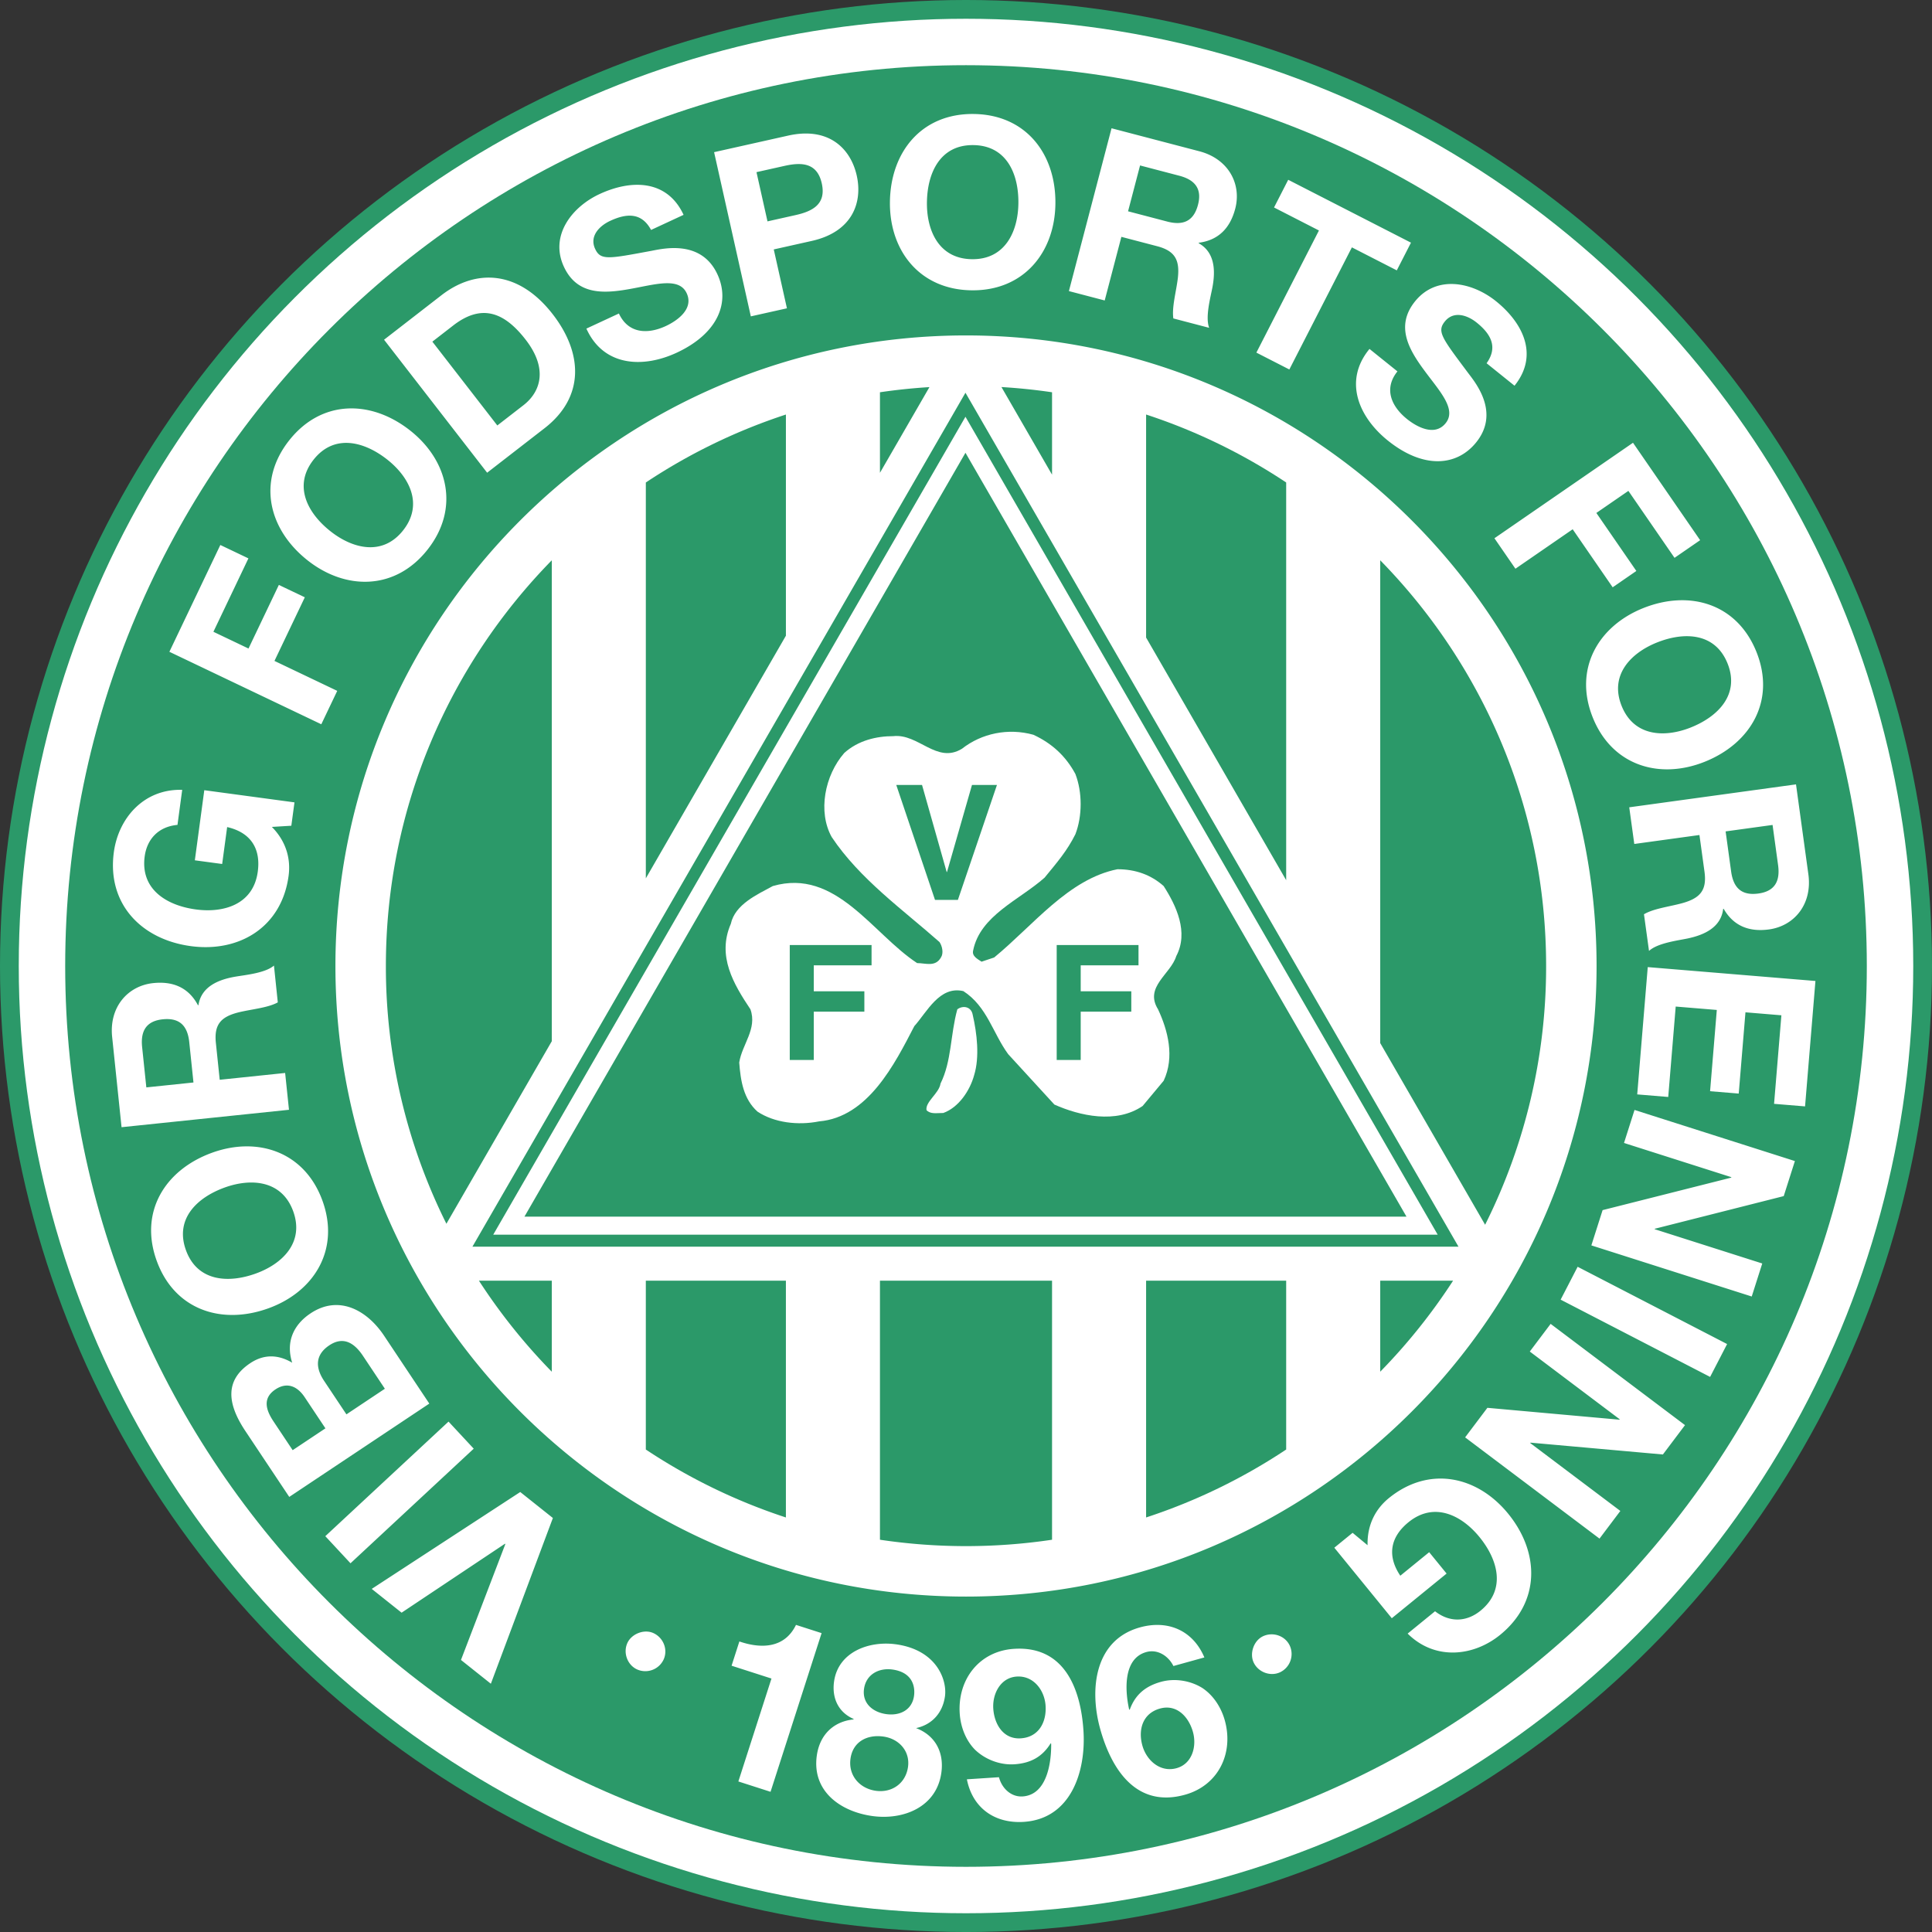
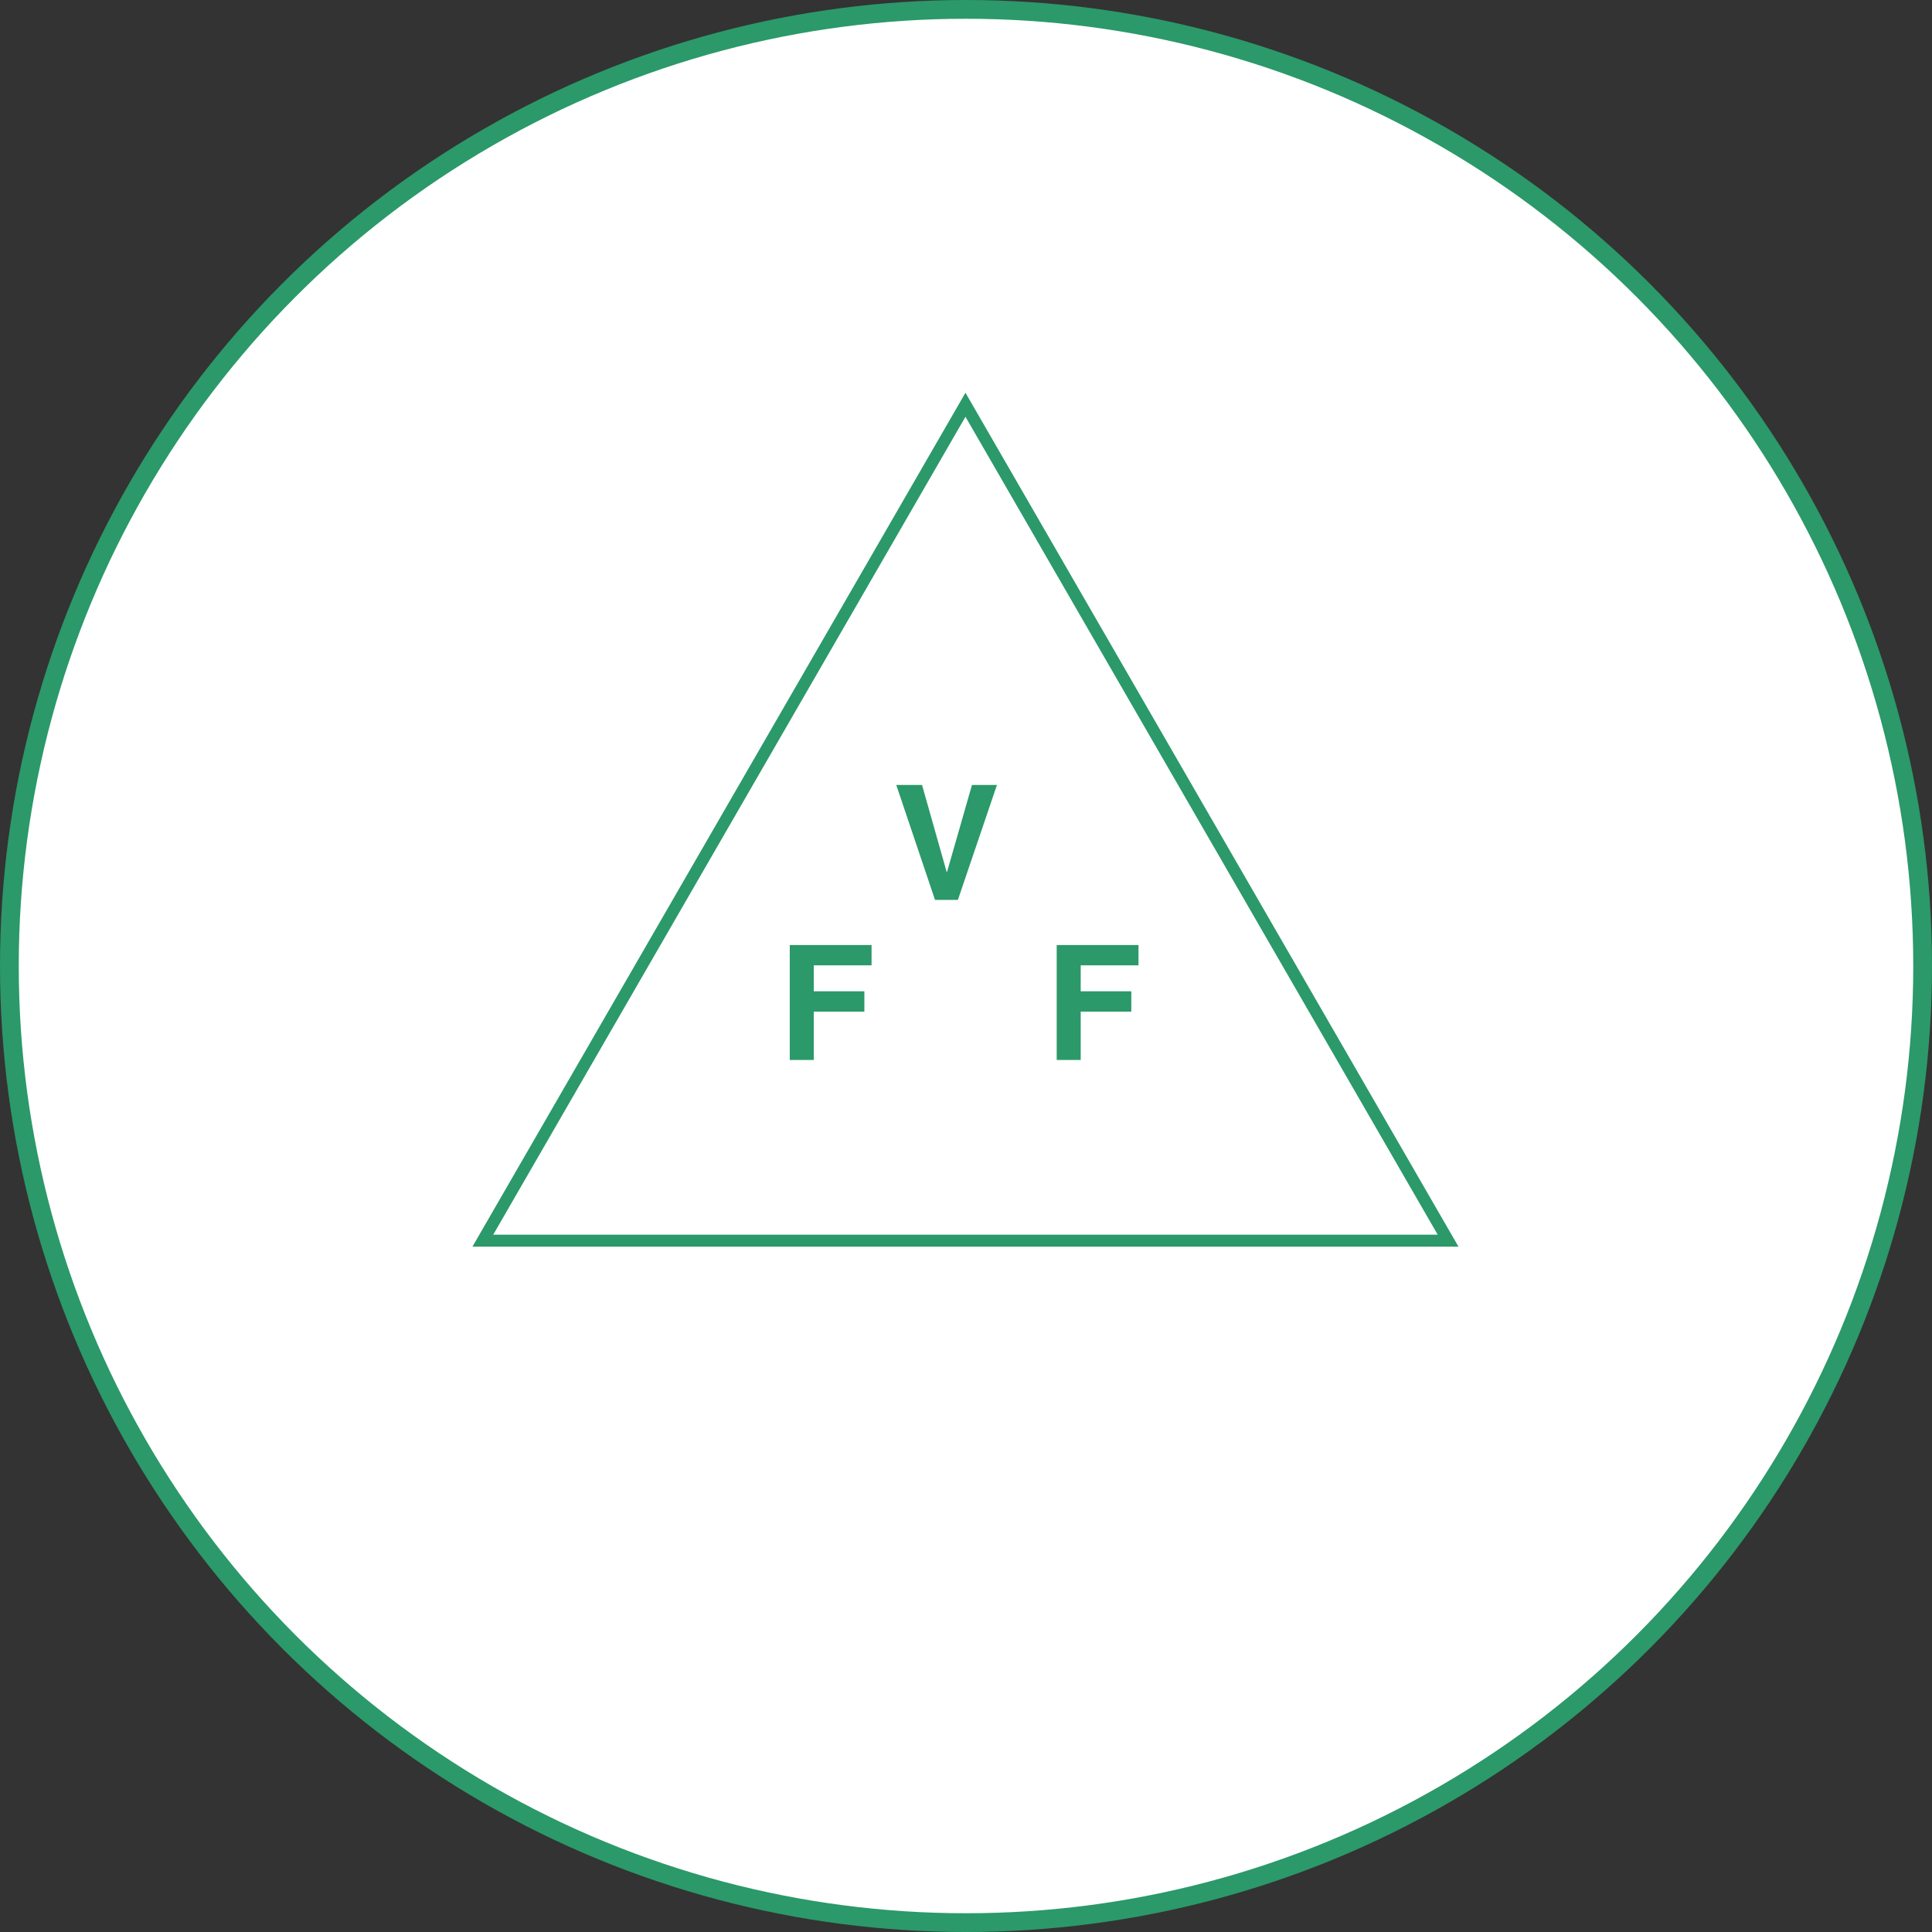
<svg xmlns="http://www.w3.org/2000/svg" width="2500" height="2500" viewBox="0 0 212.997 212.997">
  <rect x="0" y="0" width="212.997" height="212.997" fill="#333333" stroke="none" />
  <circle cx="106.499" cy="106.499" r="106.499" fill="#2b9969" />
  <circle cx="106.499" cy="106.499" r="104.431" fill="#fff" />
-   <path d="M7.187 106.499c0 54.761 44.551 99.312 99.312 99.312s99.312-44.551 99.312-99.312-44.552-99.312-99.312-99.312S7.187 51.738 7.187 106.499z" fill="#2b9969" />
-   <path d="M36.98 106.499c0 38.333 31.186 69.519 69.518 69.519s69.519-31.186 69.519-69.519-31.186-69.519-69.518-69.519S36.98 68.166 36.98 106.499zM70.222 184.042c-1.061-.493-1.552-1.838-1.048-2.922.459-.991 1.838-1.552 2.875-1.071 1.108.515 1.611 1.837 1.107 2.921a2.226 2.226 0 0 1-2.934 1.072zM57.355 164.49l3.599 2.865-6.839 18.272-3.294-2.623 4.893-12.78-.041-.033-11.398 7.602-3.293-2.623 16.373-10.68zM38.642 172.347l-2.778-2.988 13.585-12.633 2.778 2.987-13.585 12.634zM31.89 165.029l-4.841-7.266c-1.959-2.941-2.333-5.565.543-7.48 1.514-1.009 3.077-.958 4.62-.05-.712-2.241.102-4.158 2.027-5.44 3.135-2.089 6.248-.323 8.106 2.467l4.985 7.482-15.44 10.287zm10.54-11.925l-2.42-3.634c-.894-1.339-2.104-2.22-3.704-1.153-1.579 1.052-1.543 2.464-.578 3.913l2.464 3.698 4.238-2.824zm-6.553 4.366l-2.29-3.438c-.793-1.189-1.924-1.716-3.222-.852-1.471.98-1.023 2.306-.217 3.518l2.117 3.178 3.612-2.406zM17.273 138.991c-1.953-5.4.932-10.034 6.112-11.908 5.035-1.819 10.216-.1 12.168 5.301 1.953 5.401-.932 10.036-5.966 11.855-5.181 1.874-10.362.154-12.314-5.248zm15.055-5.441c-1.246-3.445-4.647-3.68-7.555-2.63-3.055 1.104-5.52 3.46-4.274 6.906 1.245 3.445 4.646 3.682 7.702 2.577 2.907-1.051 5.372-3.406 4.127-6.853zM13.401 124.271l-1.037-9.953c-.345-3.31 1.738-5.643 4.53-5.934 2.171-.227 3.893.483 4.932 2.439l.052-.005c.311-2.044 2.189-2.815 4.037-3.138 1.156-.199 3.33-.399 4.289-1.23l.423 4.059c-1.112.612-2.902.747-4.354 1.107-1.909.486-2.685 1.324-2.472 3.367l.423 4.059 7.213-.751.423 4.059-18.459 1.921zm7.928-4.93l-.464-4.447c-.188-1.81-1.065-2.711-2.927-2.518-1.784.186-2.457 1.25-2.269 3.059l.464 4.447 5.196-.541zM29.974 91.165c1.638 1.664 2.083 3.612 1.843 5.39-.768 5.693-5.469 8.468-10.775 7.753-5.461-.736-9.26-4.658-8.492-10.352.508-3.761 3.305-7.002 7.537-6.878l-.521 3.864c-2.097.189-3.358 1.566-3.615 3.472-.49 3.632 2.417 5.414 5.637 5.849 3.065.414 6.34-.535 6.83-4.167.354-2.627-.857-4.338-3.376-4.914l-.549 4.07-3.013-.406 1.042-7.728 9.943 1.341-.347 2.576-2.144.13zM18.674 71.858l5.617-11.775 3.096 1.477-3.86 8.093 3.87 1.846 3.346-7.013 2.862 1.365-3.346 7.014 6.92 3.301-1.757 3.683-16.748-7.991zM31.873 48.561c3.553-4.511 9.012-4.512 13.338-1.104 4.206 3.312 5.483 8.619 1.93 13.13-3.553 4.511-9.012 4.512-13.216 1.201-4.328-3.409-5.606-8.716-2.052-13.227zm12.574 9.904c2.267-2.878.669-5.89-1.76-7.803-2.552-2.01-5.854-2.856-8.12.021-2.267 2.878-.669 5.89 1.882 7.899 2.429 1.914 5.731 2.761 7.998-.117zM42.341 37.453l6.324-4.902c3.8-2.944 8.5-2.774 12.272 2.093 3.295 4.25 3.569 9.1-.907 12.569l-6.325 4.902-11.364-14.662zm12.487 9.453l2.875-2.228c1.869-1.449 2.764-3.983.249-7.228-2.292-2.957-4.783-4.05-7.986-1.567l-2.3 1.783 7.162 9.24zM68.232 34.563c1.04 2.24 3.189 2.302 5.17 1.383 1.296-.603 3.102-1.899 2.302-3.62-.842-1.816-3.508-.951-6.29-.461-2.806.5-5.777.705-7.244-2.455-1.599-3.442.889-6.604 3.931-8.016 3.513-1.631 7.455-1.599 9.261 2.292l-3.584 1.664c-1.059-1.973-2.738-1.823-4.506-1.002-1.179.547-2.316 1.677-1.66 3.092.603 1.296 1.481 1.089 6.205.214 1.368-.263 5.502-1.235 7.275 2.584 1.435 3.089.079 6.526-4.496 8.65-3.726 1.729-8.069 1.511-9.948-2.661l3.584-1.664zM78.727 16.776l8.165-1.826c4.513-1.008 6.903 1.465 7.561 4.407.658 2.941-.451 6.197-4.964 7.206l-4.184.936 1.452 6.491-3.981.889-4.049-18.103zm5.886 7.63l3.093-.692c1.851-.414 3.408-1.188 2.892-3.495-.515-2.308-2.254-2.344-4.105-1.931l-3.093.691 1.213 5.427zM107.37 12.567c5.743.08 9.062 4.415 8.984 9.924-.075 5.354-3.513 9.595-9.256 9.514-5.744-.08-9.062-4.415-8.986-9.769.076-5.509 3.514-9.75 9.258-9.669zm-.224 16.008c3.664.052 5.085-3.048 5.128-6.141.046-3.248-1.289-6.386-4.953-6.437-3.664-.052-5.085 3.048-5.13 6.296-.043 3.094 1.291 6.231 4.955 6.282zM122.545 14.142l9.679 2.535c3.218.842 4.668 3.613 3.957 6.329-.553 2.112-1.822 3.472-4.021 3.756l-.012.05c1.804 1.01 1.863 3.041 1.515 4.883-.221 1.151-.799 3.256-.358 4.446l-3.947-1.034c-.182-1.256.323-2.978.497-4.463.217-1.958-.294-2.979-2.28-3.499l-3.947-1.033-1.837 7.014-3.947-1.034 4.701-17.95zm1.82 9.153l4.324 1.133c1.759.46 2.913-.043 3.386-1.854.455-1.735-.303-2.739-2.063-3.2l-4.324-1.133-1.323 5.054zM145.409 25.41l-4.951-2.536 1.564-3.053 13.534 6.932-1.564 3.054-4.951-2.536-6.896 13.463-3.633-1.86 6.897-13.464zM154.063 40.945c-1.548 1.924-.652 3.879 1.05 5.248 1.113.896 3.075 1.941 4.264.463 1.255-1.56-.701-3.566-2.371-5.844-1.691-2.294-3.189-4.868-1.006-7.582 2.379-2.957 6.314-2.126 8.927-.024 3.018 2.428 4.733 5.977 2.044 9.318l-3.079-2.477c1.301-1.823.424-3.262-1.095-4.484-1.014-.815-2.53-1.335-3.508-.12-.896 1.114-.321 1.81 2.554 5.658.841 1.11 3.544 4.385.904 7.666-2.134 2.653-5.817 2.96-9.746-.201-3.2-2.574-4.926-6.565-2.019-10.097l3.081 2.476zM180.033 48.813l7.402 10.741-2.824 1.946-5.087-7.382-3.531 2.433 4.409 6.397-2.611 1.799-4.408-6.397-6.312 4.35-2.315-3.359 15.277-10.528zM193.644 71.875c2.133 5.333-.593 10.062-5.708 12.109-4.971 1.989-10.207.445-12.341-4.888s.592-10.062 5.562-12.052c5.115-2.046 10.352-.502 12.487 4.831zm-14.865 5.947c1.361 3.402 4.769 3.523 7.64 2.374 3.016-1.207 5.4-3.644 4.04-7.046-1.362-3.402-4.769-3.522-7.785-2.316-2.873 1.149-5.256 3.586-3.895 6.988zM198.004 86.474l1.363 9.913c.453 3.295-1.551 5.696-4.332 6.078-2.163.298-3.905-.354-5.008-2.275l-.051.007c-.243 2.053-2.096 2.885-3.932 3.269-1.147.236-3.314.508-4.245 1.371l-.556-4.042c1.091-.649 2.875-.841 4.314-1.25 1.891-.548 2.638-1.412 2.358-3.446l-.556-4.042-7.183.988-.556-4.042 18.384-2.529zm-7.76 5.186l.609 4.428c.249 1.802 1.155 2.674 3.009 2.419 1.776-.245 2.414-1.329 2.167-3.131l-.609-4.428-5.176.712zM200.146 108.149l-1.144 13.827-3.417-.282.807-9.762-3.961-.328-.741 8.959-3.159-.26.741-8.96-4.531-.374-.824 9.968-3.419-.283 1.161-14.034 18.487 1.529zM197.881 128.003l-1.231 3.864-14.213 3.599-.015.05 11.861 3.779-1.16 3.641-17.681-5.635 1.24-3.888 14.18-3.583.016-.049-11.836-3.772 1.16-3.64 17.679 5.634zM190.408 148.177l-1.873 3.624-16.479-8.519 1.874-3.624 16.478 8.519zM185.767 157.116l-2.438 3.236-14.599-1.305-.031.042 9.939 7.488-2.297 3.05-14.816-11.161 2.455-3.258 14.561 1.31.032-.042-9.918-7.473 2.298-3.05 14.814 11.163zM150.771 170.358c-.058-2.332.95-4.058 2.34-5.19 4.452-3.627 9.778-2.438 13.16 1.712 3.479 4.27 3.57 9.728-.882 13.355-2.941 2.396-7.198 2.848-10.2-.136l3.021-2.462c1.66 1.295 3.521 1.153 5.012-.062 2.839-2.314 1.938-5.602-.114-8.119-1.954-2.398-4.99-3.945-7.831-1.631-2.054 1.674-2.341 3.751-.897 5.893l3.183-2.594 1.92 2.357-6.042 4.924-6.336-7.775 2.015-1.642 1.651 1.37zM141.103 184.371c-1.064.482-2.406-.021-2.901-1.109-.451-.994.02-2.406 1.061-2.88 1.112-.505 2.443-.025 2.938 1.063a2.226 2.226 0 0 1-1.098 2.926zM84.951 197.541l-3.549-1.141 3.65-11.346-4.398-1.415.86-2.674c2.458.845 5.006.727 6.241-1.826l2.824.908-5.628 17.494zM98.775 181.279c4.524.628 5.651 3.964 5.405 5.732-.249 1.794-1.387 3.12-3.189 3.507l.007-.053-.003.026-.003.027c2.089.793 3.106 2.63 2.789 4.918-.53 3.823-4.226 5.245-7.606 4.776-3.51-.488-6.671-2.729-6.126-6.654.321-2.315 1.849-3.772 4.053-3.996l.007-.053c-1.7-.739-2.407-2.322-2.158-4.116.452-3.276 3.86-4.525 6.824-4.114zM96.56 197.43c1.769.245 3.293-.815 3.546-2.635.241-1.742-1-3.107-2.716-3.345-1.795-.25-3.366.566-3.625 2.439-.26 1.871 1.027 3.295 2.795 3.541zm1.147-8.454c1.508.209 2.846-.454 3.062-2.013.13-.937-.092-2.584-2.38-2.902-1.482-.206-2.908.524-3.133 2.136-.219 1.587.969 2.573 2.451 2.779zM110.132 195.932c.317 1.215 1.328 2.202 2.611 2.119 2.697-.177 3.174-3.759 3.145-5.809l-.056-.048c-.928 1.506-2.224 2.196-4.005 2.313-1.572.102-3.217-.527-4.339-1.61-1.043-1.063-1.588-2.554-1.682-3.994-.245-3.745 2.155-6.874 5.979-7.123 5.552-.363 7.361 4.385 7.663 9.02.293 4.479-1.364 9.715-6.576 10.056-3.168.207-5.647-1.498-6.276-4.692l3.536-.232zm5.14-7.884c-.111-1.702-1.323-3.333-3.182-3.212-1.781.117-2.691 1.885-2.584 3.536.113 1.728 1.117 3.399 3.029 3.274 1.99-.129 2.855-1.791 2.737-3.598zM129.365 183.674c-.558-1.125-1.749-1.884-2.988-1.54-2.604.723-2.339 4.326-1.894 6.326l.064.037c.601-1.664 1.729-2.604 3.449-3.08 1.517-.421 3.256-.142 4.576.691 1.237.828 2.074 2.175 2.46 3.566 1.003 3.616-.708 7.168-4.4 8.192-5.36 1.487-8.1-2.792-9.342-7.267-1.2-4.324-.646-9.789 4.387-11.185 3.06-.849 5.834.314 7.101 3.313l-3.413.947zm-3.423 8.766c.456 1.644 1.974 2.994 3.77 2.496 1.719-.478 2.249-2.395 1.807-3.988-.462-1.668-1.786-3.099-3.631-2.587-1.922.533-2.43 2.335-1.946 4.079z" fill="#fff" />
  <g fill="#2b9969">
-     <path d="M141.797 53.192a63.748 63.748 0 0 0-15.443-7.492v24.59l15.443 26.748V53.192zM126.354 167.296a63.745 63.745 0 0 0 15.443-7.491v-18.614h-15.443v26.105zM170.455 106.499c0-17.394-6.982-33.186-18.289-44.728v53.227l11.563 20.027a63.558 63.558 0 0 0 6.726-28.526zM152.166 151.226a64.544 64.544 0 0 0 8.032-10.035h-8.032v10.035zM115.985 43.246a64.341 64.341 0 0 0-5.578-.575l5.578 9.66v-9.085zM97.012 43.246v8.879l5.455-9.447a64 64 0 0 0-5.455.568zM97.012 169.751a64.257 64.257 0 0 0 18.973 0v-28.56H97.012v28.56zM71.2 159.805a63.744 63.744 0 0 0 15.443 7.491v-26.105H71.2v18.614zM86.644 45.701a63.711 63.711 0 0 0-15.443 7.492v43.64l15.443-26.748V45.701zM60.832 61.771c-11.307 11.542-18.29 27.333-18.29 44.728a63.544 63.544 0 0 0 6.673 28.416l11.617-20.122V61.771zM60.832 151.227v-10.036H52.8a64.446 64.446 0 0 0 8.032 10.036z" />
-   </g>
+     </g>
  <path d="M106.439 43.298c.749 1.296 53.604 92.846 54.354 94.142H52.085l54.354-94.142z" fill="#2b9969" />
  <path fill="#fff" d="M54.378 136.117H158.5l-52.061-90.171z" />
-   <path fill="#2b9969" d="M106.439 49.917l24.311 42.107 24.311 42.107H57.818l24.311-42.107z" />
  <g fill="#fff">
    <path d="M118.559 85.33c.772 2.008.772 4.633 0 6.641-.926 1.853-2.007 3.088-3.397 4.787-2.78 2.471-7.104 4.17-7.876 8.03-.154.618.463.927.927 1.235l1.39-.463c4.323-3.552 8.185-8.648 13.589-9.729 2.007 0 3.706.617 5.097 1.853 1.39 2.162 2.779 5.097 1.39 7.722-.618 2.008-3.552 3.397-2.008 5.868 1.082 2.316 1.854 5.25.619 7.876l-2.317 2.78c-2.934 2.008-6.949 1.081-9.729-.154l-5.096-5.559c-1.698-2.317-2.316-5.25-4.942-6.95-2.625-.617-4.015 2.316-5.405 3.86-2.161 4.17-5.096 10.039-10.501 10.502-2.316.463-4.942.154-6.795-1.081-1.544-1.39-1.853-3.398-2.008-5.405.309-2.008 2.008-3.706 1.236-5.869-1.853-2.779-3.707-5.868-2.163-9.42.464-2.162 2.935-3.243 4.633-4.17 6.949-2.007 10.964 5.251 15.907 8.494.926 0 2.007.463 2.625-.618.31-.463.154-1.235-.154-1.699-4.015-3.552-8.802-6.95-11.891-11.583-1.544-2.78-.772-6.795 1.389-9.266 1.545-1.39 3.552-1.853 5.405-1.853 2.78-.309 4.788 3.089 7.567 1.39 2.162-1.699 5.096-2.317 7.875-1.544 2.009.928 3.553 2.317 4.633 4.325z" />
-     <path d="M107.396 118.533c-.463 1.699-1.698 3.552-3.398 4.169-.772 0-1.389.155-1.853-.309-.154-.927 1.39-1.853 1.544-2.934 1.236-2.471 1.081-5.405 1.853-8.185.618-.463 1.544-.308 1.699.618.464 2.007.774 4.632.155 6.641z" />
  </g>
  <path d="M107.159 86.537h2.753l-4.307 12.672h-2.524L98.81 86.537h2.841l2.718 9.601h.035l2.755-9.601zM89.716 116.858h-2.647v-12.672h9.018v2.241h-6.371v2.859h5.577v2.242h-5.577v5.33zM119.145 116.858h-2.647v-12.672h9.019v2.241h-6.372v2.859h5.577v2.242h-5.577v5.33z" fill="#2b9969" />
</svg>